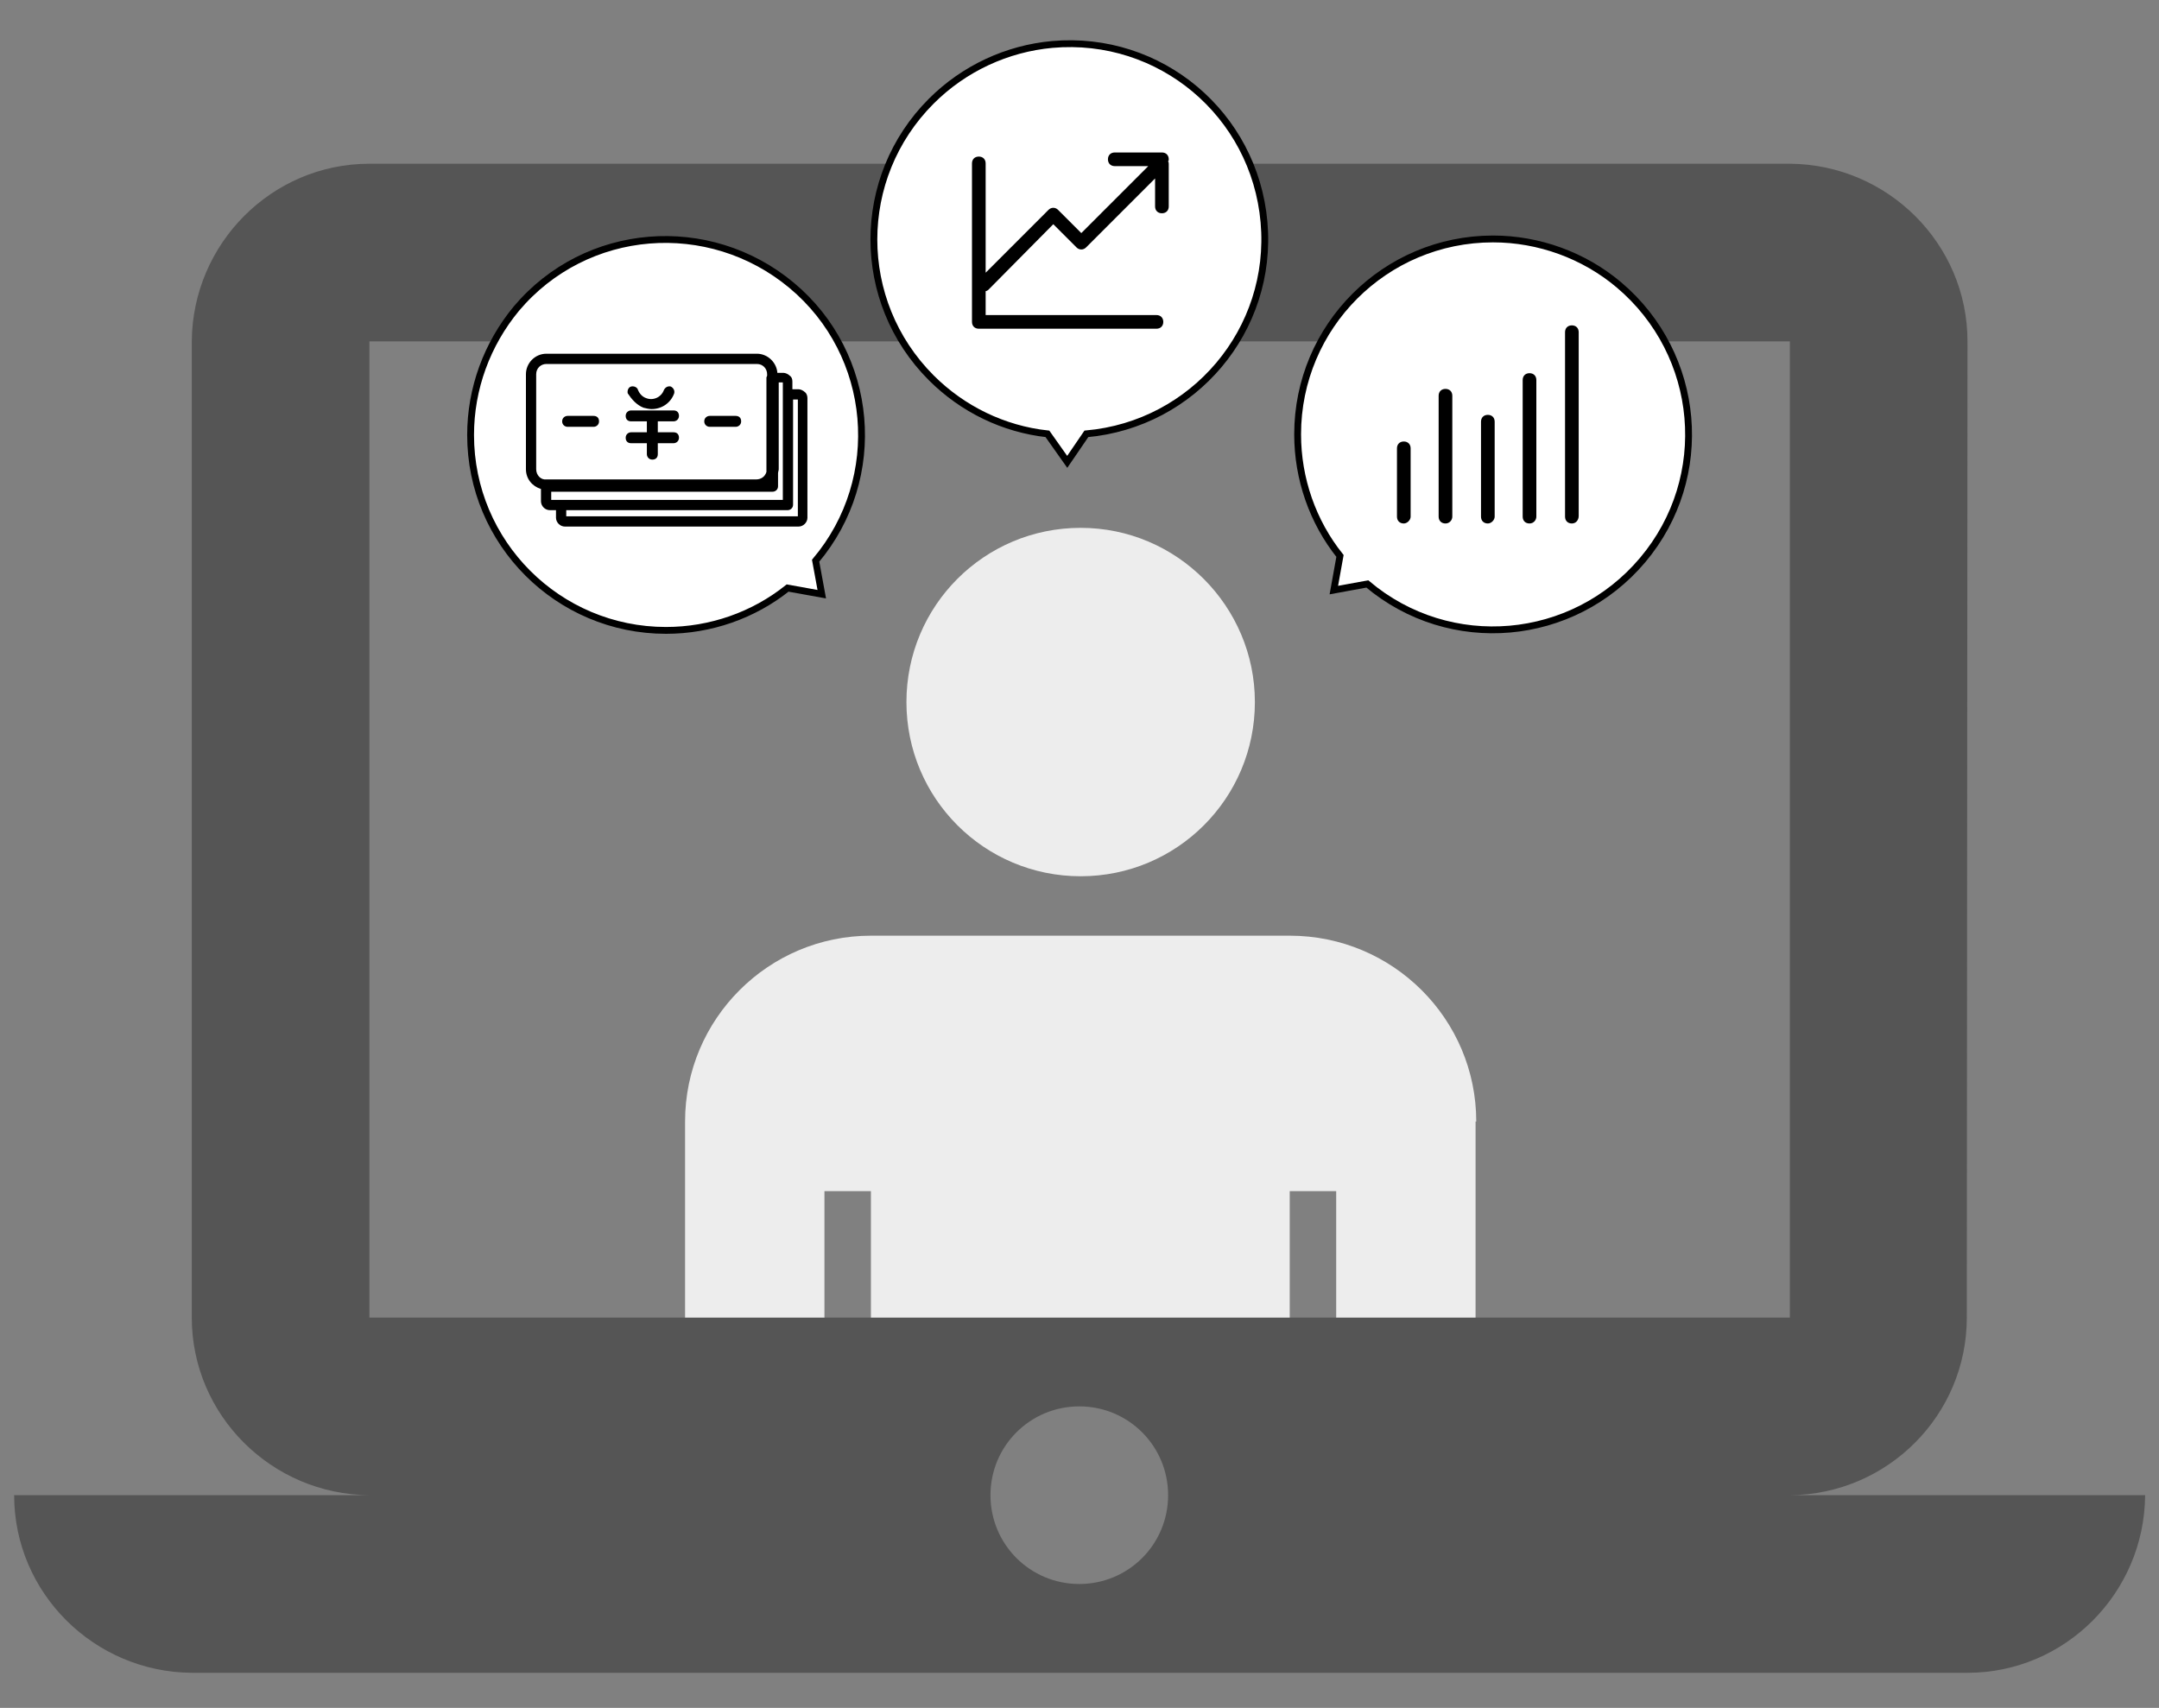
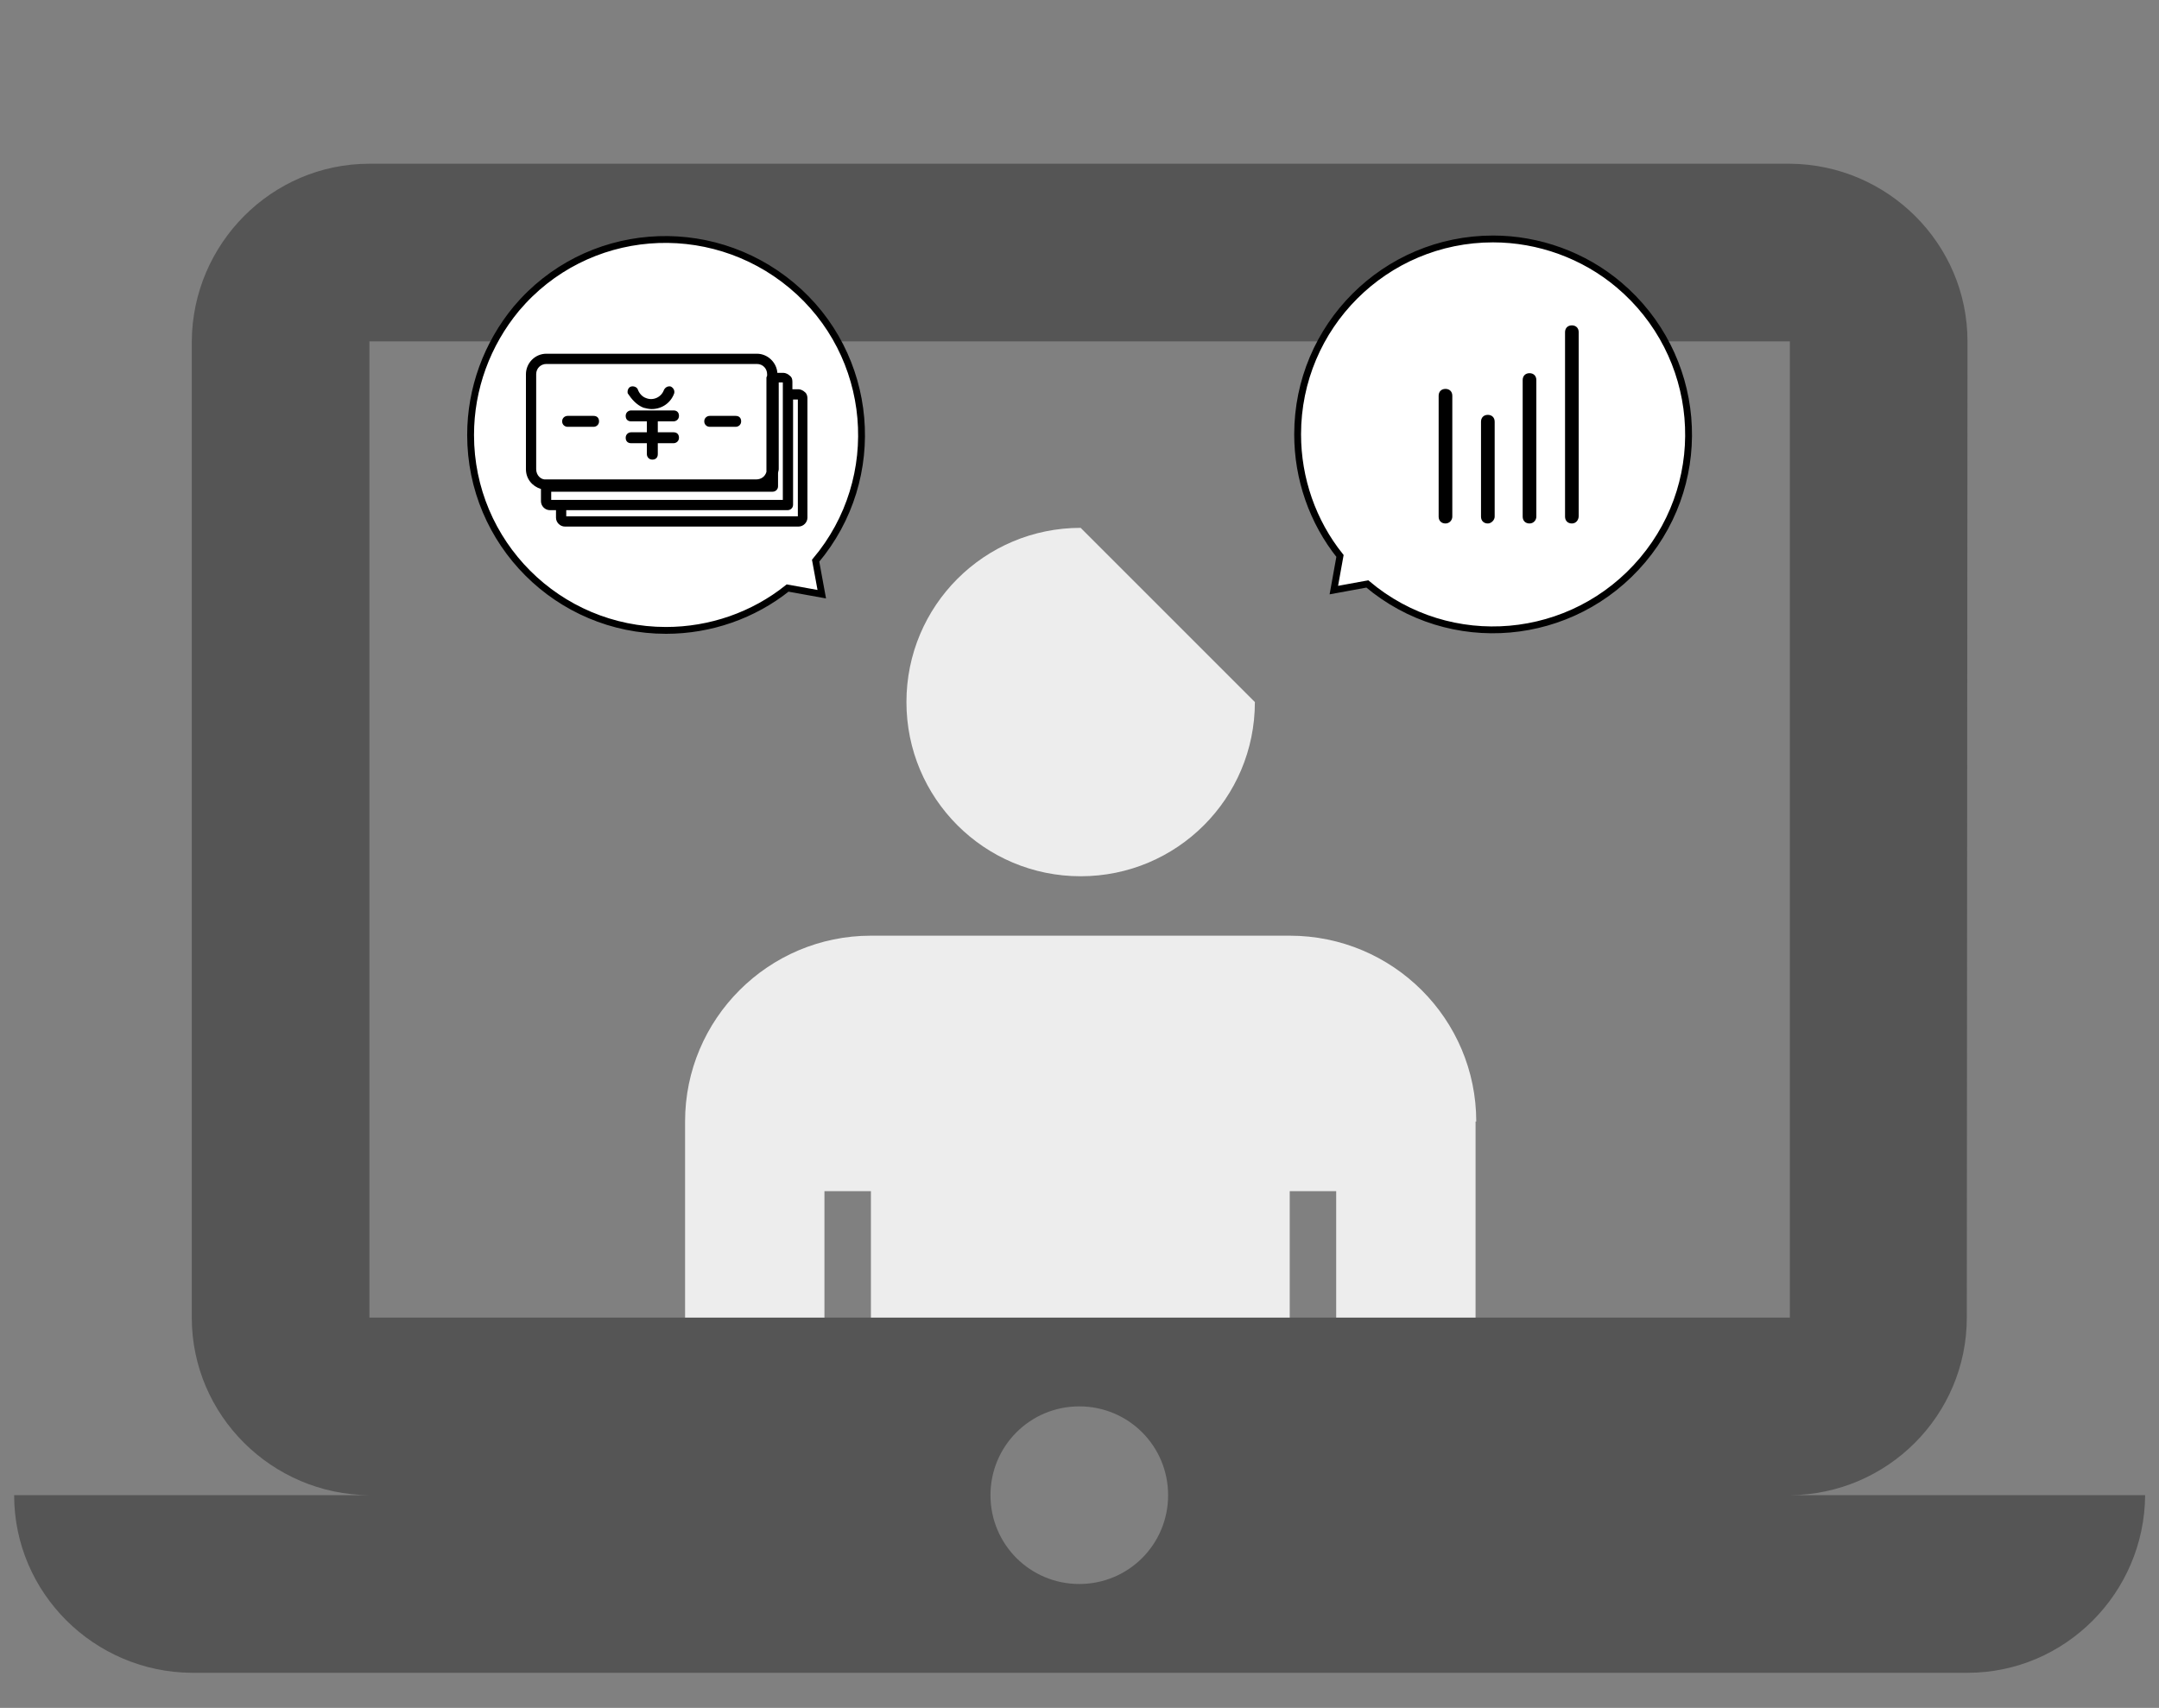
<svg xmlns="http://www.w3.org/2000/svg" version="1.1" id="レイヤー_1" x="0px" y="0px" viewBox="0 0 316 250" style="enable-background:new 0 0 316 250;" xml:space="preserve">
  <rect x="0" y="0" width="316" height="250" fill="#808080" stroke="none" />
  <style type="text/css">
	.st0{fill:#555555;}
	.st1{fill:#FFFFFF;stroke:#000000;}
	.st2{fill:none;}
	.st3{fill:#EDEDED;}
</style>
  <g id="グループ_2117" transform="translate(422.07 -8458.433)">
    <path id="パス_174" class="st0" d="M-160.1,8677.3c14.3-0.1,25.9-11.7,25.9-26l0.1-142.9c0-14.3-11.7-25.9-26-26H-368   c-14.3,0-25.9,11.7-26,26v142.9c0,14.3,11.7,25.9,26,26h-52c0,14.3,11.7,25.9,26,26h259.9c14.3,0,25.9-11.7,26-26H-160.1z    M-368,8508.4h207.9v142.9H-368V8508.4z M-264.1,8690.3c-7.2,0-13-5.8-13-13s5.8-13,13-13c7.2,0,13,5.8,13,13   C-251.1,8684.5-256.9,8690.3-264.1,8690.3z" />
    <g id="グループ_2120" transform="translate(-355.292 8499.611)">
      <path id="パス_59" class="st1" d="M2.1,22.5c0,15.8,12.8,28.6,28.6,28.6c6.5,0,12.8-2.2,17.8-6.2l5,0.9l-0.9-4.9    c10.2-12.1,8.6-30.2-3.5-40.3S19-8.1,8.8,4C4.5,9.2,2.1,15.7,2.1,22.5z" />
      <g>
        <path d="M27.4,18.5c0.4,0.1,0.8,0.2,1.2,0.2c1.5,0,2.8-0.9,3.3-2.3c0.1-0.4-0.1-0.8-0.5-1c-0.4-0.1-0.8,0.1-1,0.5     c-0.4,1.1-1.6,1.6-2.6,1.2c-0.6-0.2-1-0.7-1.2-1.2c-0.1-0.4-0.6-0.6-1-0.5c-0.4,0.1-0.6,0.6-0.5,1C25.7,17.3,26.4,18.1,27.4,18.5     z" />
        <path d="M25.6,22.1c-0.4,0-0.8,0.3-0.8,0.8s0.3,0.8,0.8,0.8h2.3v1.6c0,0.4,0.3,0.8,0.8,0.8s0.8-0.3,0.8-0.8v-1.6h2.3     c0.4,0,0.8-0.3,0.8-0.8s-0.3-0.8-0.8-0.8h-2.3v-1.6h2.3c0.4,0,0.8-0.3,0.8-0.8s-0.3-0.8-0.8-0.8h-6.2c-0.4,0-0.8,0.3-0.8,0.8     s0.3,0.8,0.8,0.8h2.3v1.6H25.6z" />
        <path d="M16.3,21.3h3.8c0.4,0,0.8-0.3,0.8-0.8s-0.3-0.8-0.8-0.8h-3.8c-0.4,0-0.8,0.3-0.8,0.8S15.9,21.3,16.3,21.3z" />
        <path d="M37.1,21.3h3.8c0.4,0,0.8-0.3,0.8-0.8s-0.3-0.8-0.8-0.8h-3.8c-0.4,0-0.8,0.3-0.8,0.8S36.7,21.3,37.1,21.3z" />
        <path d="M51,16.2c-0.2-0.2-0.6-0.4-0.9-0.4c0,0,0,0,0,0h-0.9v-1.1c0-0.4-0.1-0.7-0.4-0.9c-0.2-0.2-0.6-0.4-0.9-0.4c0,0,0,0,0,0     h-0.9c-0.1-1.5-1.4-2.8-3-2.8H13.2c-1.7,0-3,1.4-3,3v13.9c0,1.4,0.9,2.5,2.2,2.9v1.8c0,0.7,0.6,1.3,1.3,1.3h0.9v1.1     c0,0.7,0.6,1.3,1.3,1.3h34.2c0.7,0,1.3-0.6,1.3-1.3V17.1C51.4,16.8,51.3,16.4,51,16.2z M11.7,27.5V13.6c0-0.9,0.7-1.5,1.5-1.5H44     c0.9,0,1.5,0.7,1.5,1.5v0.2c0,0.1-0.1,0.2-0.1,0.3v13.8c-0.2,0.7-0.8,1.1-1.5,1.1H13.2C12.4,29.1,11.7,28.4,11.7,27.5z      M13.9,30.8h32.4c0.4,0,0.8-0.3,0.8-0.8v-1.9c0-0.2,0.1-0.4,0.1-0.6V14.8h0.6V32H13.9V30.8z M49.9,34.4H16.1v-0.9h32.4     c0.4,0,0.8-0.3,0.8-0.8V17.3h0.7V34.4z" />
      </g>
    </g>
    <g id="グループ_2119" transform="translate(-308.065 8459.141)">
-       <path id="パス_60" class="st1" d="M22.3,14.1c-11.2,11.2-11.2,29.3,0,40.5c4.6,4.6,10.6,7.5,17,8.2l2.9,4.1l2.8-4.1    c15.7-1.4,27.4-15.2,26-31s-15.2-27.4-31-26C33.4,6.4,27.1,9.3,22.3,14.1z" />
      <g id="レイヤー_2_1_" transform="translate(23.958 24.111)">
        <g id="Rectangle" transform="translate(0 0)">
          <rect id="長方形_36" x="2.1" y="-6.2" class="st2" width="32.3" height="32.3" />
        </g>
-         <path d="M33.1-1.5c0-0.6-0.4-1-1-1h-6.9c-0.6,0-1,0.4-1,1s0.4,1,1,1h4.9l-9.8,9.8l-3.4-3.4c-0.4-0.4-1-0.4-1.4,0l-9.2,9.2v-16     c0-0.6-0.4-1-1-1s-1,0.4-1,1v23.2c0,0.6,0.4,1,1,1h26c0.6,0,1-0.4,1-1s-0.4-1-1-1h-25v-3.5c0.1,0,0.3-0.1,0.4-0.2L16.2,8l3.4,3.4     c0.4,0.4,1,0.4,1.4,0L31.1,1.3v4.1c0,0.6,0.4,1,1,1s1-0.4,1-1v-6.2c0-0.1,0-0.3-0.1-0.4C33.1-1.3,33.1-1.4,33.1-1.5z" />
      </g>
    </g>
    <g id="グループ_2118" transform="translate(-234.244 8499.611)">
      <path id="パス_58" class="st1" d="M30.7-6.2C14.9-6.2,2.1,6.6,2.1,22.4c0,6.5,2.2,12.8,6.2,17.8l-0.9,5l4.9-0.9    c12.1,10.2,30.1,8.6,40.3-3.5c10.2-12.1,8.6-30.1-3.5-40.3C44-3.8,37.4-6.2,30.7-6.2L30.7-6.2z" />
      <g id="レイヤー_2-2" transform="translate(9.384 9.032)">
        <g id="Rectangle-2" transform="translate(0 0)">
          <rect id="長方形_35" x="2.1" y="-6.2" class="st2" width="36.2" height="36.2" />
        </g>
        <g id="icon_data-2" transform="translate(6.156 4.617)">
-           <path d="M2.1,21.8c-0.6,0-1-0.4-1-1v-10c0-0.6,0.4-1,1-1s1,0.4,1,1v10C3.1,21.3,2.6,21.8,2.1,21.8z" />
          <path d="M8.2,21.8c-0.6,0-1-0.4-1-1V3.1c0-0.6,0.4-1,1-1s1,0.4,1,1v17.7C9.2,21.3,8.8,21.8,8.2,21.8z" />
          <path d="M20.5,21.8c-0.6,0-1-0.4-1-1v-20c0-0.6,0.4-1,1-1s1,0.4,1,1v20C21.5,21.3,21.1,21.8,20.5,21.8z" />
          <path d="M26.7,21.8c-0.6,0-1-0.4-1-1V-6.2c0-0.6,0.4-1,1-1s1,0.4,1,1v26.9C27.7,21.3,27.3,21.8,26.7,21.8z" />
          <path d="M14.4,21.8c-0.6,0-1-0.4-1-1V6.9c0-0.6,0.4-1,1-1s1,0.4,1,1v13.9C15.4,21.3,14.9,21.8,14.4,21.8z" />
        </g>
      </g>
    </g>
    <g>
      <path class="st3" d="M-206,8622.6c0-15-12.2-27.2-27.3-27.2h-61.3c-15,0-27.2,12.2-27.2,27.2v28.7h20.4v-18.5h6.8v18.5h61.3v-18.5    h6.8v18.5h20.4V8622.6C-206,8622.6-206,8622.6-206,8622.6z" />
-       <path class="st3" d="M-263.9,8535.7c-14.1,0-25.5,11.4-25.5,25.5c0,14.1,11.4,25.5,25.5,25.5c14.1,0,25.5-11.4,25.5-25.5    C-238.4,8547.2-249.8,8535.7-263.9,8535.7z" />
+       <path class="st3" d="M-263.9,8535.7c-14.1,0-25.5,11.4-25.5,25.5c0,14.1,11.4,25.5,25.5,25.5c14.1,0,25.5-11.4,25.5-25.5    z" />
    </g>
  </g>
</svg>